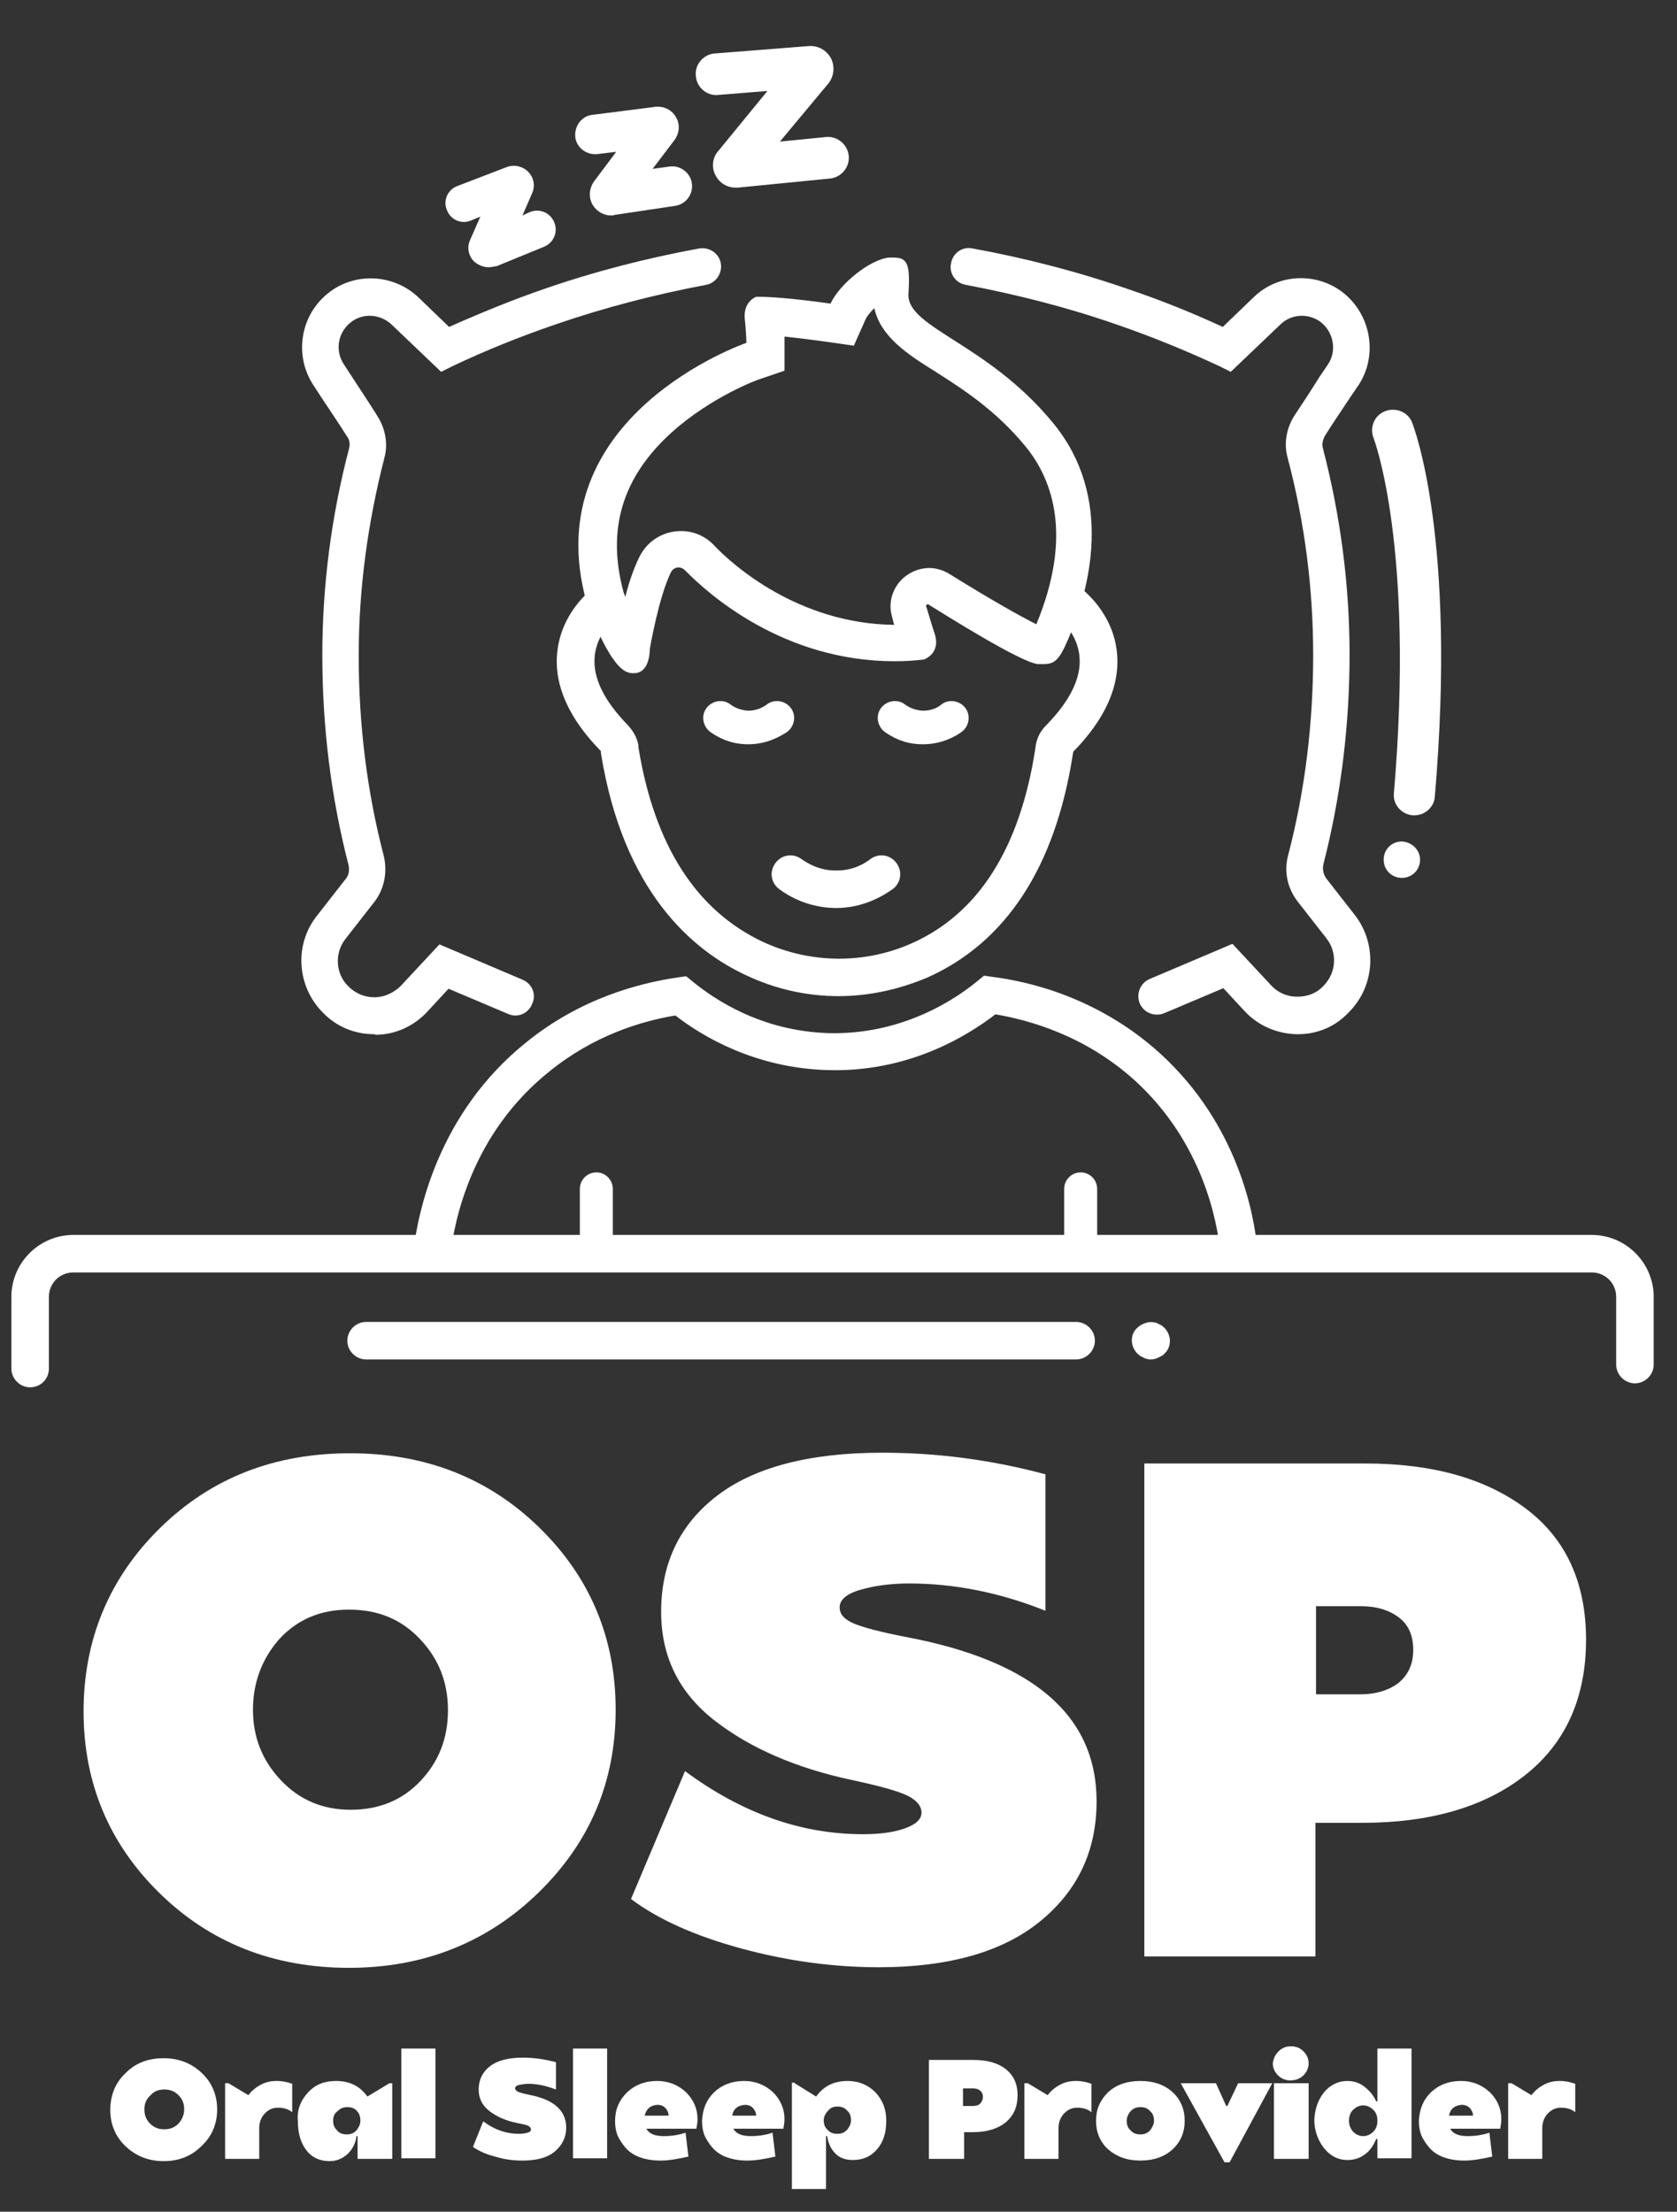
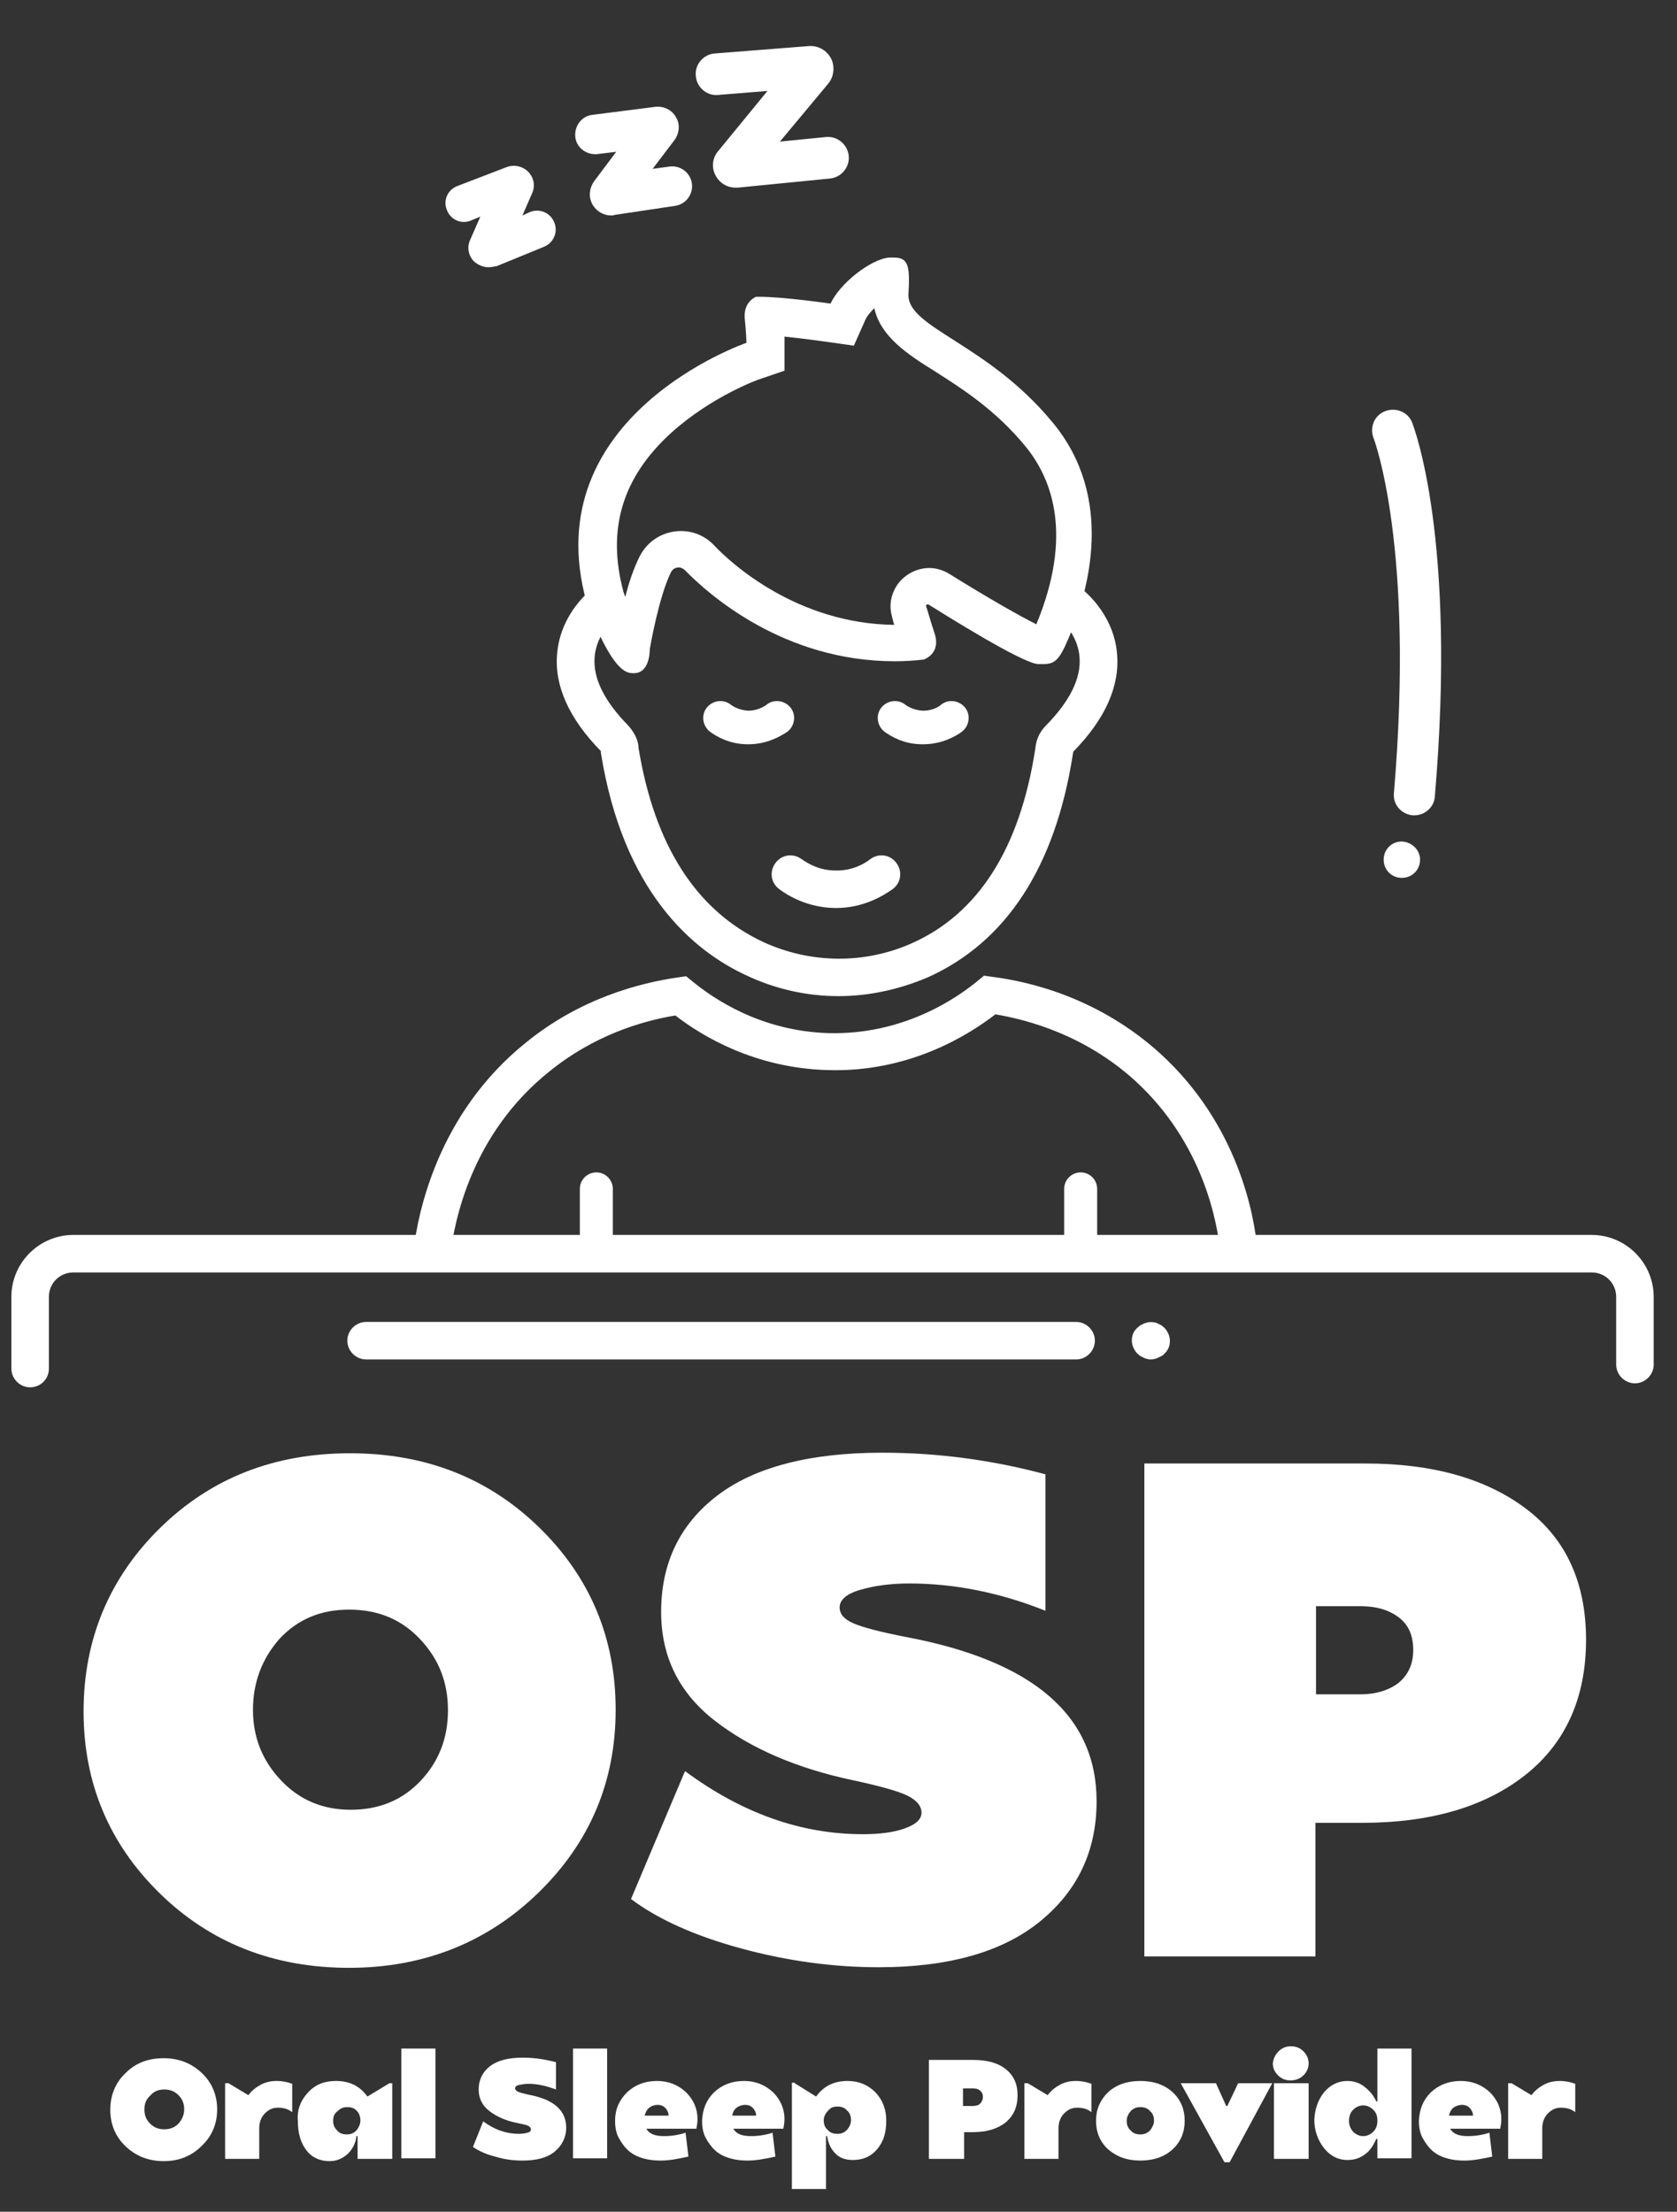
<svg xmlns="http://www.w3.org/2000/svg" xmlns:xlink="http://www.w3.org/1999/xlink" version="1.1" id="Layer_1" x="0px" y="0px" viewBox="0 0 295 389" style="enable-background:new 0 0 295 389;" xml:space="preserve">
  <rect x="0" y="0" width="295" height="389" fill="#333333" stroke="none" />
  <style type="text/css">
	.st0{clip-path:url(#SVGID_00000029022245742530810950000008876717674916620974_);fill:#FFFFFF;}
</style>
  <g>
    <defs>
      <rect id="SVGID_1_" x="-274" y="-101.3" width="841.9" height="595.3" />
    </defs>
    <clipPath id="SVGID_00000007387030572064554010000012189516757499883188_">
      <use xlink:href="#SVGID_1_" style="overflow:visible;" />
    </clipPath>
    <path style="clip-path:url(#SVGID_00000007387030572064554010000012189516757499883188_);fill:#FFFFFF;" d="M28.2,268.7   c9-8.8,20.1-13.1,33.4-13.1s24.4,4.4,33.3,13.1c8.9,8.7,13.4,19.4,13.4,32c0,12.6-4.5,23.3-13.5,32.1c-9,8.8-20.2,13.3-33.4,13.3   c-13.3,0-24.4-4.4-33.3-13.1c-8.9-8.7-13.4-19.4-13.4-32S19.2,277.5,28.2,268.7 M44.5,300.7c0,4.8,1.6,8.9,4.9,12.4   c3.3,3.5,7.4,5.2,12.3,5.2c5,0,9.1-1.7,12.3-5.1c3.2-3.4,4.8-7.5,4.8-12.4c0-4.9-1.6-9-4.9-12.5c-3.3-3.5-7.4-5.2-12.5-5.2   c-5,0-9,1.7-12.2,5.1C46.1,291.7,44.5,295.9,44.5,300.7" />
    <path style="clip-path:url(#SVGID_00000007387030572064554010000012189516757499883188_);fill:#FFFFFF;" d="M120.5,311.5   c10,7.4,20.4,11.1,31.3,11.1c2.9,0,5.3-0.3,7.3-1c2-0.7,3-1.6,3-2.8c0-1.2-0.9-2.2-2.5-3c-1.7-0.8-4.9-1.7-9.6-2.7   c-9.9-2.1-18-5.6-24.3-10.5c-6.3-4.9-9.4-11.3-9.4-19.1c0-8.6,3.3-15.4,9.8-20.4c6.5-5,16.2-7.6,29.1-7.6c9.8,0,19.4,1.3,28.7,3.8   v24c-8-3.2-16-4.8-24-4.8c-3.2,0-6.1,0.4-8.5,1.1c-2.5,0.7-3.7,1.8-3.7,3.1c0,1.2,0.8,2.1,2.4,2.8c1.6,0.7,4.6,1.5,9.2,2.4   c22.4,4.2,33.6,13.8,33.6,28.9c0,8.7-3.3,15.7-9.9,21.1c-6.6,5.4-16.1,8.1-28.4,8.1c-8,0-16.1-1.1-24.2-3.3   c-8.1-2.2-14.6-5.1-19.4-8.7L120.5,311.5z" />
    <path style="clip-path:url(#SVGID_00000007387030572064554010000012189516757499883188_);fill:#FFFFFF;" d="M201.3,344.1v-86.7   h38.9c11.9,0,21.3,2.7,28.3,8c7,5.3,10.5,13,10.5,23c0,10.2-3.6,18.2-10.7,23.8c-7.1,5.6-16.7,8.4-28.7,8.4h-8.2v23.5H201.3z    M231.4,298h7.9c2.7,0,5-0.7,6.7-2c1.7-1.4,2.6-3.3,2.6-5.8c0-2.5-0.8-4.4-2.5-5.7c-1.7-1.3-3.9-2-6.7-2h-7.9V298z" />
    <path style="clip-path:url(#SVGID_00000007387030572064554010000012189516757499883188_);fill:#FFFFFF;" d="M22.1,364.6   c1.8-1.8,4-2.6,6.7-2.6c2.7,0,4.9,0.9,6.7,2.6c1.8,1.7,2.7,3.9,2.7,6.4c0,2.5-0.9,4.7-2.7,6.4c-1.8,1.8-4,2.7-6.7,2.7   c-2.7,0-4.9-0.9-6.7-2.6c-1.8-1.7-2.7-3.9-2.7-6.4C19.4,368.5,20.3,366.3,22.1,364.6 M25.4,371c0,1,0.3,1.8,1,2.5   c0.7,0.7,1.5,1,2.5,1c1,0,1.8-0.3,2.5-1c0.6-0.7,1-1.5,1-2.5c0-1-0.3-1.8-1-2.5c-0.7-0.7-1.5-1-2.5-1c-1,0-1.8,0.3-2.4,1   C25.7,369.2,25.4,370,25.4,371" />
    <path style="clip-path:url(#SVGID_00000007387030572064554010000012189516757499883188_);fill:#FFFFFF;" d="M40.2,366.4l3.5,2.1h0   c0.5-0.7,1.2-1.3,2.1-1.8c0.9-0.5,1.8-0.7,2.9-0.7c1,0,1.9,0.2,2.7,0.5v5c-0.6-0.5-1.4-0.8-2.5-0.8c-0.9,0-1.6,0.3-2.3,1   c-0.6,0.6-1,1.5-1,2.6v5.4h-6v-13.3H40.2z" />
    <path style="clip-path:url(#SVGID_00000007387030572064554010000012189516757499883188_);fill:#FFFFFF;" d="M54.2,368   c1.3-1.4,2.9-2,4.9-2c2.4,0,4.2,0.9,5.5,2.7h0.1l3.8-2.3h0.5v13.3h-6.1v-4h-0.2c-0.1,1.2-0.7,2.3-1.5,3.1c-0.9,0.8-1.9,1.3-3.2,1.3   c-1.7,0-3.1-0.6-4.1-1.9c-1-1.3-1.5-3-1.5-5.1C52.2,371.1,52.9,369.4,54.2,368 M58.6,373c0,0.7,0.2,1.2,0.7,1.7   c0.4,0.5,1,0.7,1.7,0.7c0.7,0,1.2-0.2,1.7-0.7c0.4-0.5,0.7-1.1,0.7-1.7c0-0.7-0.2-1.3-0.6-1.7c-0.4-0.5-1-0.7-1.7-0.7   c-0.7,0-1.2,0.2-1.7,0.7C58.8,371.7,58.6,372.3,58.6,373" />
    <rect x="70.6" y="360.3" style="clip-path:url(#SVGID_00000007387030572064554010000012189516757499883188_);fill:#FFFFFF;" width="6" height="19.3" />
    <path style="clip-path:url(#SVGID_00000007387030572064554010000012189516757499883188_);fill:#FFFFFF;" d="M85,373.1   c2,1.5,4.1,2.2,6.3,2.2c0.6,0,1.1-0.1,1.5-0.2c0.4-0.1,0.6-0.3,0.6-0.6c0-0.2-0.2-0.5-0.5-0.6c-0.3-0.2-1-0.3-1.9-0.5   c-2-0.4-3.6-1.1-4.9-2.1c-1.3-1-1.9-2.3-1.9-3.8c0-1.7,0.7-3.1,2-4.1c1.3-1,3.2-1.5,5.8-1.5c2,0,3.9,0.3,5.8,0.8v4.8   c-1.6-0.6-3.2-1-4.8-1c-0.6,0-1.2,0.1-1.7,0.2c-0.5,0.1-0.7,0.4-0.7,0.6c0,0.2,0.2,0.4,0.5,0.6c0.3,0.1,0.9,0.3,1.8,0.5   c4.5,0.8,6.7,2.8,6.7,5.8c0,1.7-0.7,3.1-2,4.2c-1.3,1.1-3.2,1.6-5.7,1.6c-1.6,0-3.2-0.2-4.8-0.7c-1.6-0.4-2.9-1-3.9-1.7L85,373.1z" />
    <rect x="100.8" y="360.3" style="clip-path:url(#SVGID_00000007387030572064554010000012189516757499883188_);fill:#FFFFFF;" width="6" height="19.3" />
    <path style="clip-path:url(#SVGID_00000007387030572064554010000012189516757499883188_);fill:#FFFFFF;" d="M110.3,368   c1.4-1.3,3.1-2,5.3-2c2,0,3.7,0.7,5.1,2c1.3,1.3,2,2.9,2,4.7c0,0.6-0.1,1.2-0.2,1.7h-8.8c0.5,0.9,1.5,1.3,3.1,1.3   c1.3,0,2.6-0.2,3.8-0.6l0.5,4.2c-1.8,0.4-3.4,0.7-4.9,0.7c-1.4,0-2.6-0.2-3.7-0.6c-1.1-0.4-1.9-1-2.5-1.7c-0.6-0.7-1.1-1.5-1.4-2.2   c-0.3-0.8-0.4-1.6-0.4-2.5C108.2,371,108.9,369.4,110.3,368 M113.4,372.1h4.2c0-0.1,0-0.1,0-0.2c0-0.3-0.2-0.7-0.5-1.1   c-0.4-0.4-0.8-0.6-1.5-0.6C114.4,370.3,113.7,370.9,113.4,372.1" />
    <path style="clip-path:url(#SVGID_00000007387030572064554010000012189516757499883188_);fill:#FFFFFF;" d="M125.6,368   c1.4-1.3,3.1-2,5.3-2c2,0,3.7,0.7,5.1,2c1.3,1.3,2,2.9,2,4.7c0,0.6-0.1,1.2-0.2,1.7H129c0.5,0.9,1.5,1.3,3.1,1.3   c1.3,0,2.6-0.2,3.8-0.6l0.5,4.2c-1.8,0.4-3.4,0.7-4.9,0.7c-1.4,0-2.6-0.2-3.7-0.6c-1.1-0.4-1.9-1-2.5-1.7c-0.6-0.7-1.1-1.5-1.4-2.2   c-0.3-0.8-0.4-1.6-0.4-2.5C123.6,371,124.2,369.4,125.6,368 M128.8,372.1h4.2c0-0.1,0-0.1,0-0.2c0-0.3-0.2-0.7-0.5-1.1   c-0.4-0.4-0.8-0.6-1.5-0.6C129.8,370.3,129,370.9,128.8,372.1" />
    <path style="clip-path:url(#SVGID_00000007387030572064554010000012189516757499883188_);fill:#FFFFFF;" d="M139.8,366.4l3.7,2.3   h0.1c1.3-1.8,3.1-2.7,5.5-2.7c2,0,3.6,0.7,4.9,2c1.3,1.4,1.9,3,1.9,5c0,2.1-0.5,3.7-1.6,5c-1.1,1.3-2.5,1.9-4.3,1.9   c-1.3,0-2.4-0.4-3.1-1.2c-0.8-0.8-1.2-1.8-1.4-3h-0.2v9.3h-6v-18.7H139.8z M144.9,372.9c0,0.7,0.2,1.3,0.7,1.7   c0.4,0.5,1,0.7,1.7,0.7c0.7,0,1.2-0.2,1.7-0.7c0.4-0.5,0.7-1,0.7-1.7c0-0.7-0.2-1.3-0.7-1.7c-0.4-0.5-1-0.7-1.7-0.7   c-0.7,0-1.2,0.2-1.6,0.7C145.2,371.7,144.9,372.3,144.9,372.9" />
    <path style="clip-path:url(#SVGID_00000007387030572064554010000012189516757499883188_);fill:#FFFFFF;" d="M163.4,379.7v-17.4h7.8   c2.4,0,4.3,0.5,5.7,1.6c1.4,1.1,2.1,2.6,2.1,4.6c0,2.1-0.7,3.6-2.1,4.8c-1.4,1.1-3.3,1.7-5.7,1.7h-1.6v4.7H163.4z M169.5,370.4h1.6   c0.5,0,1-0.1,1.3-0.4c0.3-0.3,0.5-0.7,0.5-1.2s-0.2-0.9-0.5-1.1c-0.3-0.3-0.8-0.4-1.4-0.4h-1.6V370.4z" />
    <path style="clip-path:url(#SVGID_00000007387030572064554010000012189516757499883188_);fill:#FFFFFF;" d="M180.8,366.4l3.5,2.1h0   c0.5-0.7,1.2-1.3,2.1-1.8c0.9-0.5,1.8-0.7,2.9-0.7c1,0,1.9,0.2,2.7,0.5v5c-0.6-0.5-1.4-0.8-2.5-0.8c-0.9,0-1.6,0.3-2.3,1   c-0.6,0.6-1,1.5-1,2.6v5.4h-6v-13.3H180.8z" />
    <path style="clip-path:url(#SVGID_00000007387030572064554010000012189516757499883188_);fill:#FFFFFF;" d="M194.9,368   c1.4-1.3,3.3-2,5.7-2c2.4,0,4.3,0.7,5.7,2c1.4,1.3,2.1,3,2.1,5c0,2-0.7,3.7-2.1,5c-1.4,1.3-3.3,2-5.7,2c-2.4,0-4.2-0.7-5.7-2   c-1.4-1.3-2.1-3-2.1-5C192.8,371,193.5,369.4,194.9,368 M198.2,373c0,0.7,0.2,1.3,0.7,1.7c0.4,0.5,1,0.7,1.7,0.7   c0.7,0,1.2-0.2,1.7-0.7c0.4-0.5,0.7-1.1,0.7-1.7c0-0.7-0.2-1.3-0.7-1.7c-0.4-0.5-1-0.7-1.7-0.7c-0.7,0-1.2,0.2-1.7,0.7   C198.5,371.8,198.2,372.3,198.2,373" />
    <polygon style="clip-path:url(#SVGID_00000007387030572064554010000012189516757499883188_);fill:#FFFFFF;" points="207.7,366.4    213.9,366.4 215.7,370.4 215.9,370.4 217.8,366.4 223.8,366.4 216.3,380.3 215.4,380.3  " />
    <path style="clip-path:url(#SVGID_00000007387030572064554010000012189516757499883188_);fill:#FFFFFF;" d="M224.9,360.8   c0.6-0.6,1.3-0.9,2.2-0.9c0.9,0,1.6,0.3,2.2,0.9c0.6,0.6,0.9,1.3,0.9,2.1c0,0.8-0.3,1.5-0.9,2.1c-0.6,0.6-1.4,0.9-2.3,0.9   c-0.9,0-1.6-0.3-2.2-0.9c-0.6-0.6-0.9-1.3-0.9-2.1C224,362.1,224.3,361.4,224.9,360.8 M230.2,379.7h-6.1v-13.3h6.1V379.7z" />
    <path style="clip-path:url(#SVGID_00000007387030572064554010000012189516757499883188_);fill:#FFFFFF;" d="M232.9,368   c1.1-1.3,2.5-2,4.1-2c1.1,0,2.1,0.3,3,1c0.9,0.7,1.6,1.5,2.1,2.6h0.2v-9.3h6v19.3h-6v-3.4h-0.2c-0.5,1.1-1.1,2.1-2,2.7   c-0.9,0.7-1.9,1-3.1,1c-1.6,0-3-0.7-4.1-2.1c-1.1-1.4-1.7-3.1-1.7-5C231.3,371,231.8,369.4,232.9,368 M238,374.9   c0.5,0.5,1.1,0.8,1.8,0.8c0.7,0,1.3-0.3,1.8-0.8c0.5-0.5,0.7-1.2,0.7-1.9c0-0.8-0.2-1.4-0.7-1.9c-0.5-0.5-1.1-0.8-1.8-0.8   c-0.7,0-1.3,0.3-1.8,0.8c-0.5,0.5-0.7,1.2-0.7,1.9C237.3,373.7,237.5,374.3,238,374.9" />
    <path style="clip-path:url(#SVGID_00000007387030572064554010000012189516757499883188_);fill:#FFFFFF;" d="M251.7,368   c1.4-1.3,3.1-2,5.3-2c2,0,3.7,0.7,5.1,2c1.3,1.3,2,2.9,2,4.7c0,0.6-0.1,1.2-0.2,1.7h-8.8c0.5,0.9,1.5,1.3,3.1,1.3   c1.3,0,2.6-0.2,3.8-0.6l0.5,4.2c-1.8,0.4-3.4,0.7-4.9,0.7c-1.4,0-2.6-0.2-3.7-0.6c-1.1-0.4-1.9-1-2.5-1.7c-0.6-0.7-1.1-1.5-1.4-2.2   c-0.3-0.8-0.4-1.6-0.4-2.5C249.7,371,250.3,369.4,251.7,368 M254.9,372.1h4.2c0-0.1,0-0.1,0-0.2c0-0.3-0.2-0.7-0.5-1.1   c-0.4-0.4-0.8-0.6-1.5-0.6C255.9,370.3,255.1,370.9,254.9,372.1" />
    <path style="clip-path:url(#SVGID_00000007387030572064554010000012189516757499883188_);fill:#FFFFFF;" d="M265.9,366.4l3.5,2.1h0   c0.5-0.7,1.2-1.3,2.1-1.8c0.9-0.5,1.8-0.7,2.9-0.7c1,0,1.9,0.2,2.7,0.5v5c-0.6-0.5-1.4-0.8-2.5-0.8c-0.9,0-1.6,0.3-2.3,1   c-0.6,0.6-1,1.5-1,2.6v5.4h-6v-13.3H265.9z" />
    <path style="clip-path:url(#SVGID_00000007387030572064554010000012189516757499883188_);fill:#FFFFFF;" d="M79.2,220.9l-6.5-0.7   c0.8-6.9,4.3-24.4,19.9-36.9c9.5-7.7,19.8-10.4,26.7-11.4l1.4-0.2l1.1,0.9c3.9,3.2,12.1,8.7,23.8,9.1c13.4,0.4,22.9-6.3,26.4-9.2   l1.1-0.9l1.4,0.2c6.4,0.8,18.7,3.6,29.6,13.5c13.7,12.5,16.6,28.5,17.1,34.7l-6.5,0.6c-0.5-5.5-3-19.5-15-30.5   c-8.8-8-18.7-10.7-24.6-11.7c-4.8,3.7-15.3,10.3-29.7,9.8c-12.5-0.4-21.7-5.8-26.6-9.6c-6,1-14.3,3.5-22.1,9.8   C82.9,199.4,79.9,214.8,79.2,220.9" />
    <path style="clip-path:url(#SVGID_00000007387030572064554010000012189516757499883188_);fill:#FFFFFF;" d="M153.8,54.2   c1.1,5,5.8,8.1,10.8,11.2c4.7,3,10.5,6.7,15.7,13c4.4,5.3,8.4,14.7,2.6,29.9c-0.2,0.5-0.4,1-0.6,1.5c-2.8-1.4-8.3-4.5-15.2-8.8   c-1.1-0.7-2.4-1.1-3.6-1.1c-2.1,0-4.1,1-5.4,2.6c-1.3,1.7-1.8,3.8-1.2,5.9c0.1,0.4,0.2,0.9,0.4,1.5c-17-0.2-28.6-10.7-31.7-14   c-1.5-1.6-3.6-2.5-5.8-2.5c-3.1,0-5.9,1.7-7.3,4.5c-1,2-1.9,4.6-2.5,7.1c-0.1-0.3-0.2-0.5-0.3-0.8c-3-11-0.3-20.2,8.4-28.1   c7.1-6.4,15.4-9.4,15.5-9.4l4.4-1.5v-4.7c0-0.1,0-0.5,0-1.3c2.8,0.3,5.9,0.7,7.3,0.9l4.9,0.7l2-4.5   C152.5,55.6,153.1,54.9,153.8,54.2 M157.2,45.3c-0.2,0-0.5,0-0.8,0c-3.3,0.3-8.7,4.6-10.3,8.1c0,0-8.2-1.2-12.5-1.2   c-0.2,0-0.4,0-0.6,0c0,0-2.2,0.8-2,3.7c0.3,3,0.3,4.4,0.3,4.4s-37.3,12.8-28.1,45.7c0,0,3.8,11.4,7.4,12.3c0.3,0.1,0.7,0.1,0.9,0.1   c2.7,0,2.8-3.6,2.8-4.2c0.1-0.6,1.6-9.2,3.7-13.5c0.3-0.6,0.8-0.9,1.4-0.9c0.4,0,0.8,0.2,1.1,0.5c4.1,4.2,17.3,16,36.9,16   c1.7,0,3.4-0.1,5.1-0.3c0,0,3.1-1,1.9-4.6c-0.8-2.4-1.2-4-1.5-4.8c0-0.2,0.1-0.3,0.3-0.3c0,0,0.1,0,0.1,0   c2.9,1.8,16.4,10.3,19.3,10.5c0.4,0,0.7,0,1,0c2.3,0,3-1.1,5.1-6.3c2.3-6,7.8-22.8-3.7-36.4c-11.4-13.7-25.2-16.4-25.2-22.2   C160.1,46.7,159.8,45.3,157.2,45.3" />
    <path style="clip-path:url(#SVGID_00000007387030572064554010000012189516757499883188_);fill:#FFFFFF;" d="M147.5,175.2   c-5.5,0-11-1.2-16.1-3.6c-9.6-4.4-21.8-14.8-25.7-39.2l0-0.3c-5.6-5.7-8.2-11.5-7.7-17.1c0.6-7.3,6.1-11.4,6.4-11.6l3.9,5.3   c0,0-3.4,2.6-3.7,6.9c-0.3,3.7,1.7,7.7,5.9,12c0.9,1,1.6,2.2,1.8,3.5l0,0.3c2.8,17.3,10.2,28.8,22,34.3c8.3,3.8,17.8,3.9,26.1,0.2   c11.7-5.2,19-16.7,21.7-34.1l0.1-0.7c0.2-1.3,0.8-2.5,1.8-3.5c4.2-4.3,6.2-8.3,5.9-12c-0.3-4.3-3.7-6.9-3.7-6.9l3.9-5.3   c0.2,0.2,5.8,4.3,6.4,11.6c0.5,5.7-2.1,11.5-7.7,17.2l-0.1,0.6c-3.1,19.7-11.7,32.9-25.5,39.1C158,174.1,152.7,175.2,147.5,175.2" />
    <path style="clip-path:url(#SVGID_00000007387030572064554010000012189516757499883188_);fill:#FFFFFF;" d="M131.7,130.9   c-0.1,0-0.1,0-0.2,0c-3.2,0-5.5-1.4-6.6-2.2c-1.3-1-1.6-2.9-0.6-4.2c1-1.3,2.9-1.6,4.2-0.6c0.5,0.4,1.6,1,3.1,1.1   c1.6,0,2.8-0.7,3.3-1.1c1.3-1,3.2-0.7,4.2,0.6c1,1.3,0.7,3.2-0.6,4.2C137.3,129.5,134.9,130.9,131.7,130.9" />
    <path style="clip-path:url(#SVGID_00000007387030572064554010000012189516757499883188_);fill:#FFFFFF;" d="M162.4,130.9   c-0.1,0-0.1,0-0.2,0c-3.2,0-5.5-1.4-6.6-2.2c-1.3-1-1.6-2.9-0.6-4.2c1-1.3,2.9-1.6,4.2-0.6c0.5,0.4,1.6,1,3.1,1.1c0,0,0.1,0,0.1,0   c1.6,0,2.8-0.7,3.2-1.1c1.3-1,3.2-0.7,4.2,0.6c1,1.3,0.7,3.2-0.6,4.2C168.1,129.5,165.7,130.9,162.4,130.9" />
    <path style="clip-path:url(#SVGID_00000007387030572064554010000012189516757499883188_);fill:#FFFFFF;" d="M147.1,159.7   c-0.1,0-0.2,0-0.3,0c-4.7-0.1-8.1-2.1-9.7-3.3c-1.5-1.1-1.8-3.1-0.7-4.6c1.1-1.5,3.1-1.8,4.6-0.7c1,0.7,3.1,2,5.9,2   c3,0.1,5.2-1.2,6.2-2c1.5-1.1,3.5-0.8,4.6,0.7c1.1,1.5,0.8,3.5-0.7,4.6C155.3,157.6,151.8,159.7,147.1,159.7" />
    <path style="clip-path:url(#SVGID_00000007387030572064554010000012189516757499883188_);fill:#FFFFFF;" d="M5.3,244   c-1.8,0-3.3-1.5-3.3-3.3v-12.6c0-6,4.9-10.9,10.9-10.9h267.1c6,0,10.9,4.9,10.9,10.9v11.9c0,1.8-1.5,3.3-3.3,3.3s-3.3-1.5-3.3-3.3   v-11.9c0-2.4-1.9-4.3-4.3-4.3H12.9c-2.4,0-4.3,1.9-4.3,4.3v12.6C8.6,242.6,7.1,244,5.3,244" />
    <path style="clip-path:url(#SVGID_00000007387030572064554010000012189516757499883188_);fill:#FFFFFF;" d="M189.3,239.1H64.4   c-1.8,0-3.3-1.5-3.3-3.3c0-1.8,1.5-3.3,3.3-3.3h124.9c1.8,0,3.3,1.5,3.3,3.3C192.6,237.6,191.1,239.1,189.3,239.1" />
    <path style="clip-path:url(#SVGID_00000007387030572064554010000012189516757499883188_);fill:#FFFFFF;" d="M202.4,239.1   c-0.2,0-0.4,0-0.6-0.1c-0.2,0-0.4-0.1-0.6-0.2c-0.2-0.1-0.4-0.2-0.6-0.3c-0.2-0.1-0.3-0.3-0.5-0.4c-0.6-0.6-1-1.5-1-2.3   c0-0.9,0.3-1.7,1-2.3c0.2-0.1,0.3-0.3,0.5-0.4c0.2-0.1,0.4-0.2,0.6-0.3c0.2-0.1,0.4-0.1,0.6-0.2c0.4-0.1,0.9-0.1,1.3,0   c0.2,0,0.4,0.1,0.6,0.2c0.2,0.1,0.4,0.2,0.6,0.3c0.2,0.1,0.3,0.3,0.5,0.4c0.6,0.6,1,1.5,1,2.3c0,0.9-0.3,1.7-1,2.3   c-0.1,0.2-0.3,0.3-0.5,0.4c-0.2,0.1-0.4,0.2-0.6,0.3c-0.2,0.1-0.4,0.2-0.6,0.2C202.8,239.1,202.6,239.1,202.4,239.1" />
-     <path style="clip-path:url(#SVGID_00000007387030572064554010000012189516757499883188_);fill:#FFFFFF;" d="M228.3,181.9   c-0.1,0-0.2,0-0.2,0c-3.5-0.1-6.8-1.5-9.2-4.1l-3.7-4l-10.4,4.4c-1.7,0.7-3.6-0.1-4.3-1.7c-0.7-1.7,0.1-3.6,1.7-4.3l14.6-6.2   l6.8,7.3c1.2,1.3,2.8,2,4.6,2c1.8,0,3.4-0.6,4.6-1.9c2.3-2.3,2.5-5.9,0.5-8.4l-5-6.4c-1.8-2.3-2.5-5.3-1.7-8.2   c3-11.5,4.4-23.3,4.4-35.2c0-11.7-1.5-23.4-4.5-34.7c-0.7-2.5-0.2-5.2,1.2-7.4c1.4-2.1,2.9-4.4,4.4-6.8l1.5-2.2   c1.6-2.4,1-5.6-1.2-7.4c-2.2-1.7-5.3-1.5-7.2,0.4l-8.7,8.3l-2-1c-5.8-2.7-11.9-5.2-18-7.3c-8.6-3-17.6-5.3-26.6-7   c-1.8-0.3-3-2-2.6-3.8c0.3-1.8,2-3,3.8-2.6c9.3,1.7,18.6,4.1,27.5,7.2c5.6,1.9,11.1,4.1,16.5,6.6l5.4-5.2   c4.3-4.2,11.1-4.5,15.8-0.8c4.9,3.9,6.1,11,2.7,16.2l-1.5,2.2c-1.5,2.3-3.1,4.6-4.4,6.7c-0.4,0.7-0.6,1.5-0.4,2.2   c3.1,11.9,4.7,24.1,4.7,36.3c0,12.4-1.5,24.8-4.6,36.9c-0.2,0.9,0,1.8,0.5,2.5l5,6.4c4,5.1,3.6,12.5-1,17.1   C234.9,180.6,231.7,181.9,228.3,181.9" />
-     <path style="clip-path:url(#SVGID_00000007387030572064554010000012189516757499883188_);fill:#FFFFFF;" d="M65.9,181.9   c-3.5,0-6.7-1.3-9.1-3.8c-4.6-4.6-5.1-12-1-17.1l5-6.4c0.6-0.7,0.7-1.6,0.5-2.5c-3.1-12-4.6-24.4-4.6-36.9   c0-12.2,1.6-24.5,4.7-36.3c0.2-0.8,0.1-1.6-0.4-2.2c-1.3-2.1-2.9-4.4-4.4-6.7l-1.5-2.3c-3.4-5.2-2.3-12.3,2.7-16.2   c4.7-3.7,11.5-3.3,15.8,0.8l5.4,5.2c5.4-2.4,11-4.7,16.5-6.6c8.9-3.1,18.2-5.5,27.5-7.2c1.8-0.3,3.5,0.9,3.8,2.6   c0.3,1.8-0.9,3.5-2.6,3.8c-9,1.7-17.9,4-26.6,7c-6.1,2.1-12.1,4.5-18,7.3l-2,1l-8.7-8.3c-2-1.9-5.1-2.1-7.2-0.4   c-2.3,1.8-2.8,5-1.2,7.4l1.5,2.3c1.5,2.3,3.1,4.7,4.4,6.8c1.4,2.2,1.9,4.9,1.2,7.4c-2.9,11.3-4.5,23-4.5,34.7   c0,11.9,1.4,23.7,4.4,35.2c0.7,2.9,0.1,5.9-1.7,8.2l-5,6.4c-2,2.5-1.8,6.2,0.5,8.4c1.2,1.2,2.8,1.9,4.5,1.9c0,0,0.1,0,0.1,0   c1.7,0,3.4-0.8,4.6-2l6.8-7.3l14.6,6.2c1.7,0.7,2.5,2.6,1.7,4.3c-0.7,1.7-2.6,2.5-4.3,1.7l-10.4-4.4l-3.7,4   c-2.4,2.6-5.7,4.1-9.2,4.1C66.1,181.9,66,181.9,65.9,181.9" />
    <path style="clip-path:url(#SVGID_00000007387030572064554010000012189516757499883188_);fill:#FFFFFF;" d="M85.9,47   c-0.9,0-1.8-0.4-2.5-1c-1-1-1.3-2.5-0.7-3.8l1.8-4.1l-1.7,0.7c-1.7,0.7-3.6-0.2-4.2-1.9c-0.7-1.7,0.2-3.6,1.9-4.2l8.6-3.3   c1.3-0.5,2.8-0.2,3.8,0.8c1,1,1.3,2.5,0.7,3.8l-1.7,3.9l1.3-0.6c1.7-0.7,3.6,0.1,4.3,1.8c0.7,1.7-0.1,3.6-1.8,4.3l-8.3,3.4   C86.8,46.9,86.4,47,85.9,47 M88.8,44.7L88.8,44.7C88.8,44.7,88.8,44.7,88.8,44.7 M91.3,35.4L91.3,35.4   C91.3,35.4,91.3,35.4,91.3,35.4" />
    <path style="clip-path:url(#SVGID_00000007387030572064554010000012189516757499883188_);fill:#FFFFFF;" d="M107.5,37.9   c-1.3,0-2.5-0.7-3.2-1.8c-0.8-1.3-0.7-2.9,0.2-4.2l3.9-5.2l-3.3,0.4c-1.9,0.2-3.7-1.1-3.9-3c-0.2-1.9,1.1-3.7,3-3.9l11-1.4   c1.5-0.2,3,0.5,3.7,1.8c0.8,1.3,0.6,2.9-0.3,4.1l-3.8,5l2.9-0.4c1.9-0.3,3.7,1,4,2.9c0.3,1.9-1,3.7-2.9,4l-10.7,1.6   C107.9,37.9,107.7,37.9,107.5,37.9 M107.1,30.9C107.1,30.9,107.1,30.9,107.1,30.9L107.1,30.9z M113.1,20.5   C113.1,20.5,113.1,20.5,113.1,20.5L113.1,20.5z" />
    <path style="clip-path:url(#SVGID_00000007387030572064554010000012189516757499883188_);fill:#FFFFFF;" d="M129.4,33   c-1.5,0-2.8-0.8-3.5-2.1c-0.8-1.4-0.6-3.2,0.5-4.4L135,16l-8.7,0.7c-2,0.2-3.8-1.4-3.9-3.4c-0.2-2,1.4-3.8,3.4-3.9l16.5-1.3   c1.6-0.1,3.1,0.7,3.9,2.2c0.7,1.4,0.5,3.2-0.5,4.4l-8.5,10.2l8.1-0.8c2-0.2,3.8,1.3,4,3.3c0.2,2-1.3,3.8-3.3,4L129.8,33   C129.7,33,129.5,33,129.4,33" />
    <path style="clip-path:url(#SVGID_00000007387030572064554010000012189516757499883188_);fill:#FFFFFF;" d="M248.8,143.4   c-0.1,0-0.2,0-0.3,0c-2-0.2-3.5-1.9-3.3-3.9c3.7-43.4-3.5-62.3-3.6-62.5c-0.7-1.9,0.2-4,2.1-4.7c1.9-0.7,4,0.2,4.7,2   c0.3,0.8,7.9,20.3,4,65.8C252.3,141.9,250.7,143.4,248.8,143.4" />
    <path style="clip-path:url(#SVGID_00000007387030572064554010000012189516757499883188_);fill:#FFFFFF;" d="M249.8,151.2   c0,1.8-1.4,3.2-3.2,3.2c-1.8,0-3.2-1.4-3.2-3.2c0-1.8,1.4-3.2,3.2-3.2C248.4,148.1,249.8,149.5,249.8,151.2" />
    <path style="clip-path:url(#SVGID_00000007387030572064554010000012189516757499883188_);fill:#FFFFFF;" d="M104.9,220.8   c-1.6,0-2.9-1.3-2.9-2.9v-8.8c0-1.6,1.3-2.9,2.9-2.9c1.6,0,2.9,1.3,2.9,2.9v8.8C107.8,219.5,106.5,220.8,104.9,220.8" />
    <path style="clip-path:url(#SVGID_00000007387030572064554010000012189516757499883188_);fill:#FFFFFF;" d="M190.1,220.8   c-1.6,0-2.9-1.3-2.9-2.9v-8.8c0-1.6,1.3-2.9,2.9-2.9c1.6,0,2.9,1.3,2.9,2.9v8.8C193,219.5,191.7,220.8,190.1,220.8" />
  </g>
</svg>